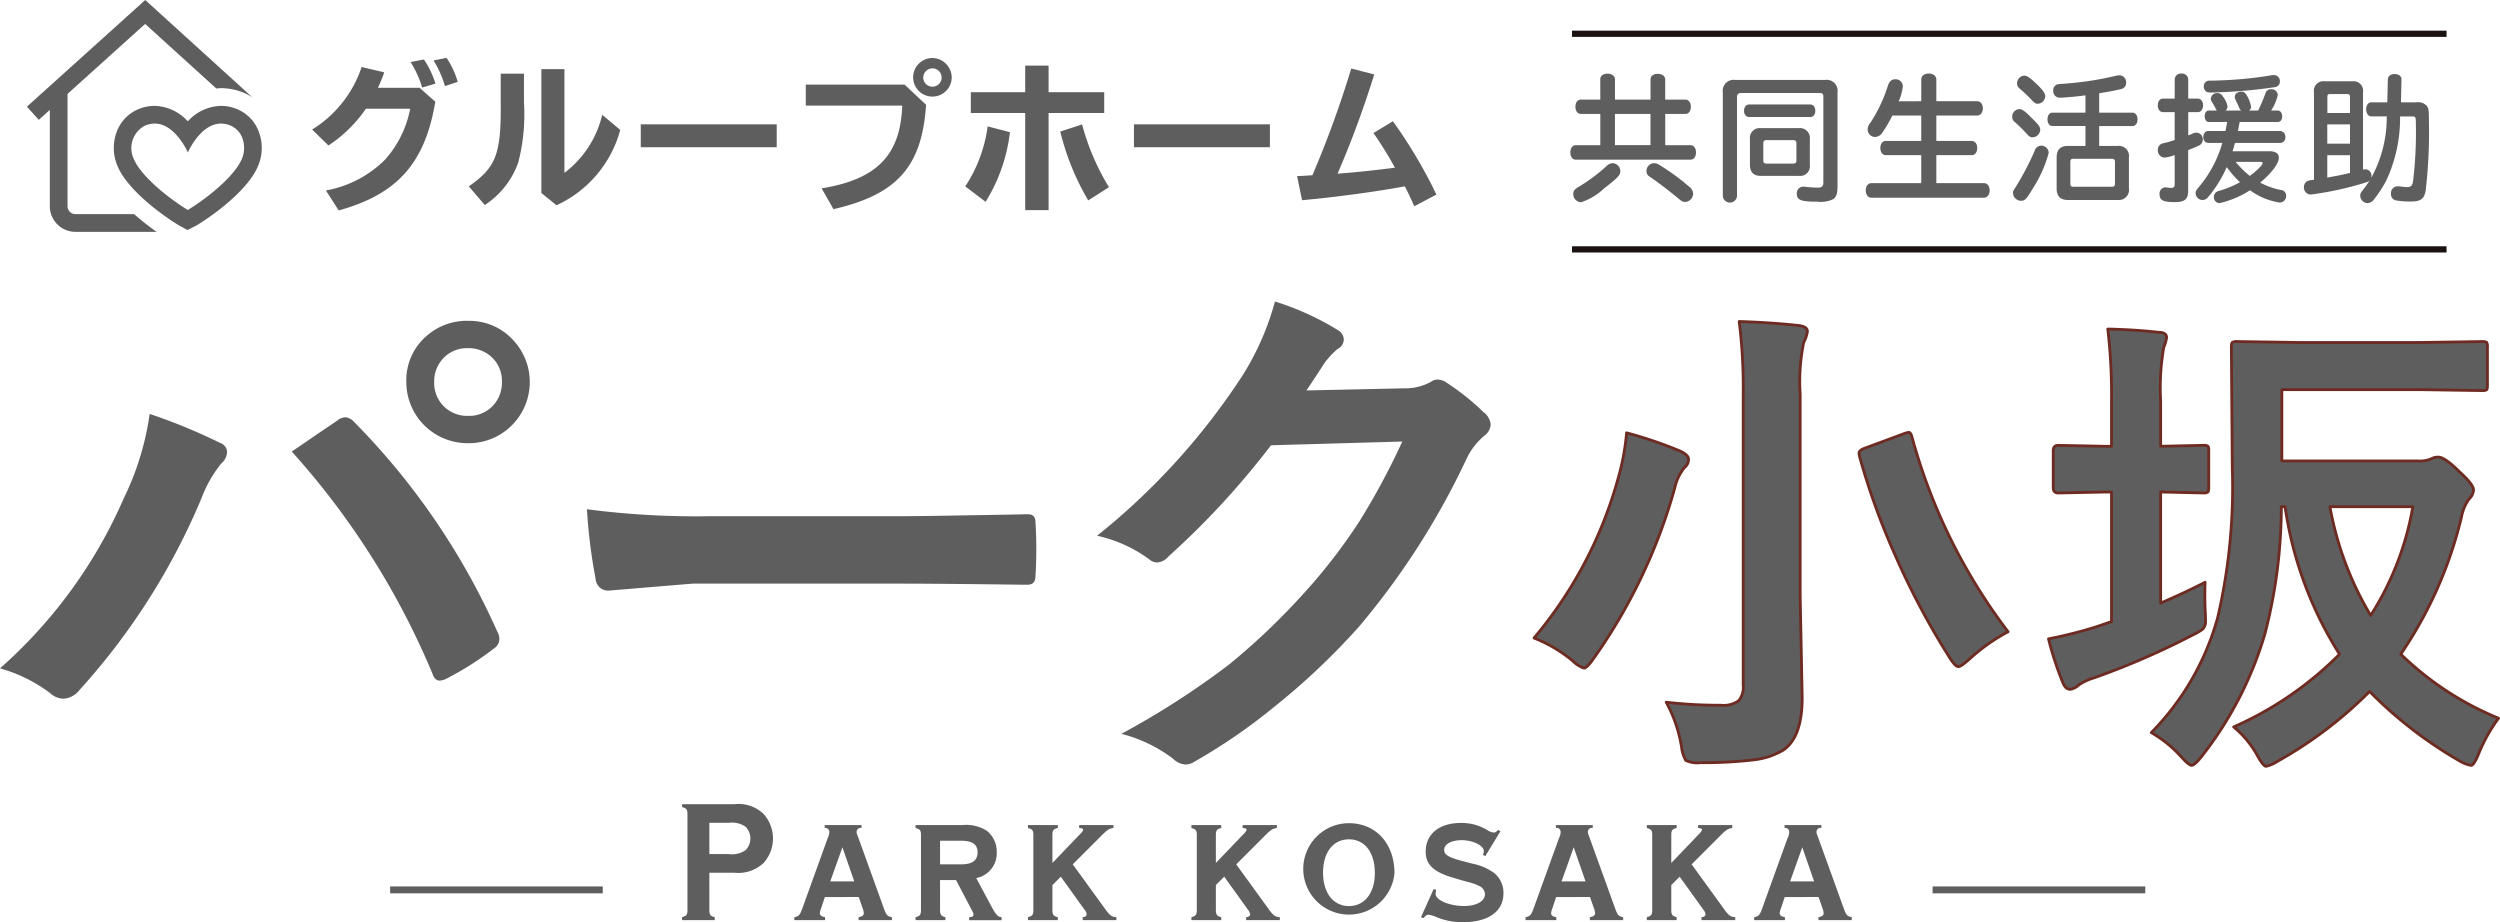
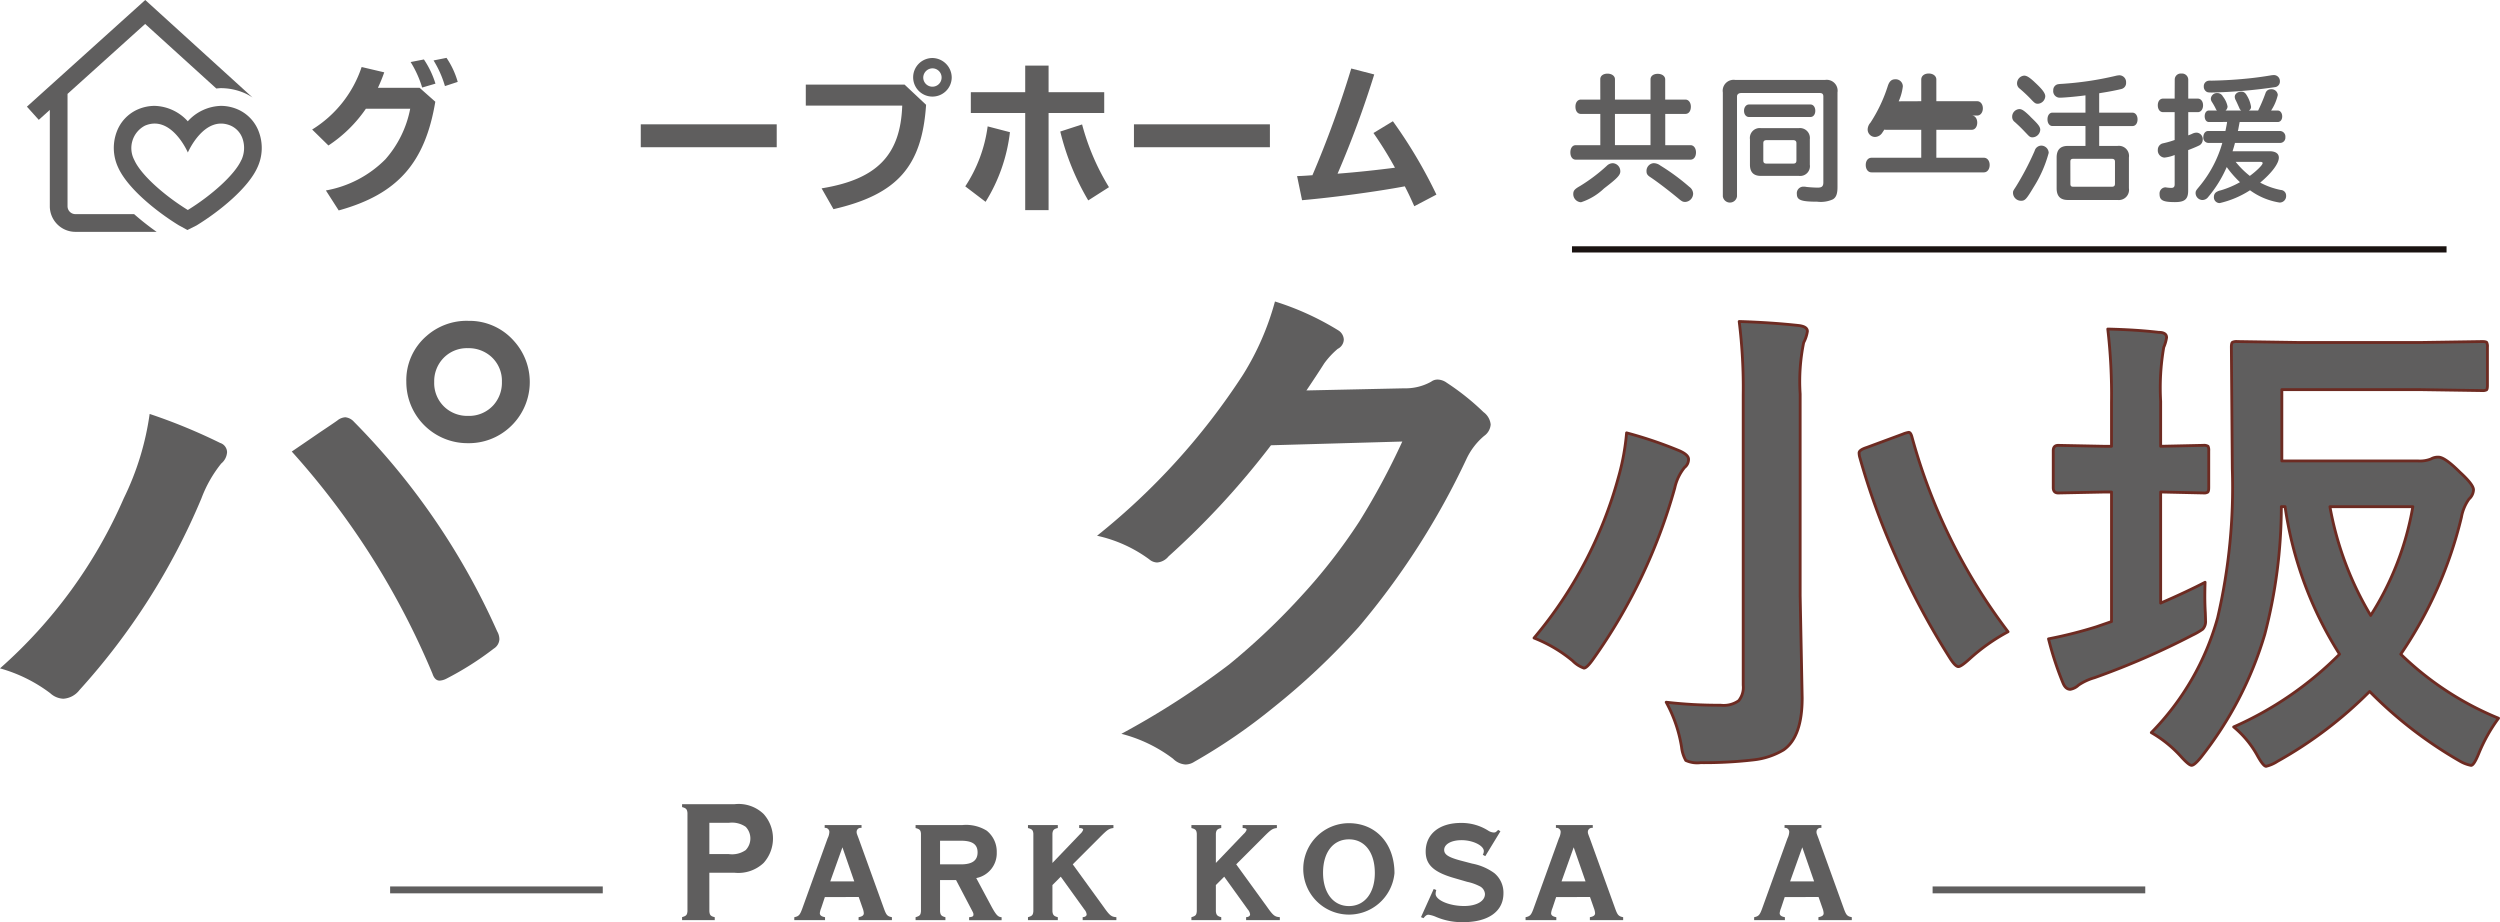
<svg xmlns="http://www.w3.org/2000/svg" width="201.047" height="74.166">
  <defs>
    <clipPath id="a">
      <path data-name="長方形 337" fill="#5f5e5e" stroke="rgba(0,0,0,0)" d="M0 0h201.047v74.166H0z" />
    </clipPath>
  </defs>
  <g data-name="グループ 466" opacity=".999">
    <path data-name="線 111" fill="none" stroke="#1a1311" stroke-miterlimit="10" stroke-width=".5" d="M196.749 20.055h-70.332" />
-     <path data-name="線 112" fill="none" stroke="#1a1311" stroke-miterlimit="10" stroke-width=".5" d="M126.417 2.716h70.332" />
    <g data-name="グループ 465">
      <g data-name="マスクグループ 464" clip-path="url(#a)">
        <path data-name="パス 2288" d="M128.692 6.373c0-.274.236-.45.581-.45s.6.187.6.45v1.635h2.86V6.387c0-.274.235-.45.58-.45s.6.187.6.45v1.621h1.623c.258 0 .441.241.441.571 0 .351-.172.582-.441.582h-1.619v2.514h2.032c.257 0 .44.241.44.582s-.172.582-.44.582h-9.232c-.258 0-.43-.23-.43-.582s.172-.582.43-.582h1.978V9.161h-1.559c-.268 0-.441-.23-.441-.582s.184-.571.441-.571h1.559zm1.612 7.4c0 .307-.236.56-1.311 1.383a4.846 4.846 0 01-1.85 1.109.657.657 0 01-.623-.659c0-.274.108-.4.548-.648a13.733 13.733 0 002.149-1.624.691.691 0 01.485-.209.637.637 0 01.6.648m-.43-2.1h2.86V9.161h-2.86zm3.644 1.635a17.468 17.468 0 012.344 1.723.7.7 0 01.3.538.676.676 0 01-.624.67c-.2 0-.279-.034-.6-.308-.8-.659-1.666-1.317-2.225-1.69-.225-.143-.3-.263-.3-.461a.622.622 0 01.58-.659.923.923 0 01.527.187" fill="#5f5e5e" stroke="rgba(0,0,0,0)" />
        <path data-name="パス 2289" d="M146.779 6.427a.878.878 0 01.99 1.01v7.618c0 .528-.108.823-.376.978a2.356 2.356 0 01-1.258.187c-1.29 0-1.633-.133-1.633-.615a.527.527 0 01.559-.594 1.021 1.021 0 01.215.022c.3.033.657.055.914.055.322 0 .441-.109.441-.417V7.755c0-.187-.087-.274-.279-.274h-6.332c-.2 0-.332.11-.332.274v8.036a.575.575 0 01-1.14 0V7.437a.878.878 0 01.99-1.01zm-1.181 1.976c.225 0 .386.21.386.506s-.162.5-.386.5h-4.945c-.236 0-.4-.209-.4-.5s.173-.506.4-.506zm-.936 1.9a.8.8 0 01.882.9v2.041a.785.785 0 01-.882.9h-3.063c-.581 0-.87-.3-.87-.9v-2.042a.794.794 0 01.87-.9zm-2.859 2.6c0 .176.075.252.246.252h2.172c.172 0 .246-.077.246-.252v-1.382c0-.165-.075-.241-.246-.252h-2.172c-.172.011-.246.077-.246.252z" fill="#5f5e5e" stroke="rgba(0,0,0,0)" />
-         <path data-name="パス 2290" d="M154.505 8.14V6.394c0-.285.247-.482.6-.482s.613.2.613.482V8.14h3.289c.257 0 .452.241.452.571s-.195.582-.452.582h-3.289v2.041h2.859c.247 0 .43.241.43.571s-.183.572-.43.572h-2.859v2.25h3.826c.268 0 .462.241.462.582s-.194.593-.462.593h-9.04c-.268 0-.463-.241-.463-.593s.195-.582.463-.582h4v-2.25h-2.859c-.247 0-.43-.241-.43-.572s.183-.571.43-.571h2.859V9.292h-2.321a11.515 11.515 0 01-.806 1.372.722.722 0 01-.592.351.6.6 0 01-.59-.6.845.845 0 01.224-.549 12.056 12.056 0 001.4-2.963c.119-.362.3-.527.591-.527a.575.575 0 01.614.571 4.111 4.111 0 01-.333 1.2z" fill="#5f5e5e" stroke="rgba(0,0,0,0)" />
+         <path data-name="パス 2290" d="M154.505 8.14V6.394c0-.285.247-.482.6-.482s.613.2.613.482V8.14h3.289c.257 0 .452.241.452.571s-.195.582-.452.582h-3.289h2.859c.247 0 .43.241.43.571s-.183.572-.43.572h-2.859v2.25h3.826c.268 0 .462.241.462.582s-.194.593-.462.593h-9.04c-.268 0-.463-.241-.463-.593s.195-.582.463-.582h4v-2.25h-2.859c-.247 0-.43-.241-.43-.572s.183-.571.43-.571h2.859V9.292h-2.321a11.515 11.515 0 01-.806 1.372.722.722 0 01-.592.351.6.6 0 01-.59-.6.845.845 0 01.224-.549 12.056 12.056 0 001.4-2.963c.119-.362.3-.527.591-.527a.575.575 0 01.614.571 4.111 4.111 0 01-.333 1.2z" fill="#5f5e5e" stroke="rgba(0,0,0,0)" />
        <path data-name="パス 2291" d="M163.274 9.38c.645.615.8.812.8 1.065a.645.645 0 01-.613.6c-.173 0-.247-.044-.429-.241-.463-.483-.517-.549-1-.988a.506.506 0 01-.216-.428.611.611 0 01.581-.615c.2 0 .386.121.881.6m1.473 2.931a9.965 9.965 0 01-1.2 2.733c-.592.988-.7 1.109-1.021 1.109a.646.646 0 01-.646-.615c0-.165 0-.165.216-.494a22.707 22.707 0 001.526-2.909.559.559 0 01.528-.417.6.6 0 01.6.594m-1.147-5.713c.624.571.871.9.871 1.152a.634.634 0 01-.592.6c-.172 0-.247-.044-.451-.252a12.09 12.09 0 00-1-.955.521.521 0 01-.227-.428.629.629 0 01.57-.627c.2 0 .409.121.828.506m6.686 5.147a.814.814 0 01.913.933v2.47a.821.821 0 01-.913.944h-4c-.6 0-.9-.307-.9-.944v-2.47c0-.625.3-.933.9-.933h1.419v-1.6h-2.655c-.236 0-.4-.22-.4-.538s.162-.538.4-.538h2.655V7.667l-.161.022c-.677.088-1.57.165-1.85.165a.527.527 0 01-.58-.593.48.48 0 01.355-.483 2.419 2.419 0 01.322-.033 25.857 25.857 0 004.309-.638 1.633 1.633 0 01.333-.054.55.55 0 01.538.592.49.49 0 01-.354.506c-.28.077-.989.22-1.7.329l-.109.022v1.559h2.677c.236 0 .408.22.408.538s-.161.538-.408.538h-2.677v1.6zm-3.794 3.052c0 .165.064.23.225.23h3.114c.172 0 .247-.077.247-.241v-1.774c0-.154-.076-.23-.247-.23h-3.117c-.162 0-.225.066-.225.23z" fill="#5f5e5e" stroke="rgba(0,0,0,0)" />
        <path data-name="パス 2292" d="M174.89 6.387a.484.484 0 01.537-.472.5.5 0 01.549.472v1.544h.773c.247 0 .419.23.419.538s-.172.549-.419.549h-.773v1.869c.172-.067.2-.077.3-.121a.843.843 0 01.365-.1.522.522 0 01.5.56.528.528 0 01-.333.494c-.151.077-.548.241-.838.351v3.26c0 .68-.269.922-1.054.922-.968 0-1.247-.143-1.247-.648a.494.494 0 01.441-.538.477.477 0 01.119.011 3.158 3.158 0 00.386.033c.183 0 .269-.088.269-.274v-2.372a3.044 3.044 0 01-.828.209.576.576 0 01-.527-.616.532.532 0 01.28-.482c.053-.034.075-.034.3-.088a7.115 7.115 0 00.774-.23v-2.24h-.936c-.247 0-.419-.22-.419-.549s.172-.538.419-.538h.936zm2.741 3.424c-.194 0-.333-.187-.333-.461s.14-.461.333-.461h.656a.389.389 0 01-.108-.165 5.622 5.622 0 00-.3-.527.479.479 0 01-.086-.263.491.491 0 01.527-.45.5.5 0 01.441.274 1.893 1.893 0 01.376.8.426.426 0 01-.161.329h1.256a.4.4 0 01-.15-.209c-.151-.329-.2-.45-.29-.626a.582.582 0 01-.075-.263c0-.241.235-.417.537-.417.194 0 .322.1.441.318a2.429 2.429 0 01.332.9.324.324 0 01-.182.3h.752a13.888 13.888 0 00.591-1.394.444.444 0 01.441-.318.5.5 0 01.549.461 3.818 3.818 0 01-.539 1.251h.539c.2 0 .354.2.354.472s-.151.45-.354.45h-3.067c-.064.318-.086.462-.118.627l-.022.065v.033h3.428a.449.449 0 01.388.494.424.424 0 01-.388.462h-3.665a9.835 9.835 0 01-.194.669h2.971c.483 0 .751.187.751.516 0 .472-.581 1.24-1.5 2.008a5.943 5.943 0 001.665.593.443.443 0 01.42.45.52.52 0 01-.528.56 5.487 5.487 0 01-2.376-.988 7.689 7.689 0 01-2.44 1.032.464.464 0 01-.462-.516.443.443 0 01.258-.406.912.912 0 01.278-.1 7.529 7.529 0 001.559-.659 8.342 8.342 0 01-1.065-1.218 9.729 9.729 0 01-1.484 2.4.59.59 0 01-.473.252.568.568 0 01-.547-.549c0-.165.032-.22.267-.5a9.555 9.555 0 001.882-3.545h-1.15a.416.416 0 01-.376-.462c0-.284.162-.494.376-.494h1.4c.055-.274.087-.428.119-.615l.011-.077v-.036zm5.717-3.26a.454.454 0 01-.354.45 40.512 40.512 0 01-5.095.439c-.3 0-.376-.011-.473-.077a.481.481 0 01-.2-.417.438.438 0 01.354-.45.942.942 0 01.231-.009 34.732 34.732 0 003.279-.209 28.26 28.26 0 001.483-.209 1.819 1.819 0 01.29-.033.485.485 0 01.483.516m-3.557 6.465a7.025 7.025 0 001.139 1.13c.548-.406 1.032-.878 1.032-1.032 0-.066-.075-.1-.2-.1z" fill="#5f5e5e" stroke="rgba(0,0,0,0)" />
-         <path data-name="パス 2293" d="M190.031 13.639c.1-.011.151-.022.2-.022a.489.489 0 01.473.549.46.46 0 01-.022.154 10.075 10.075 0 001.258-4.961h-1.236c-.246 0-.419-.241-.419-.572s.173-.56.419-.56h1.28l.043-1.844c.011-.263.225-.428.538-.428.333 0 .569.176.558.428l-.039 1.844h1.258a.949.949 0 01.817.286c.151.209.172.339.172 1.25a40.158 40.158 0 01-.268 5.61c-.129.637-.419.833-1.193.833a6.49 6.49 0 01-1.171-.087.5.5 0 01-.419-.538.547.547 0 01.569-.6 2.436 2.436 0 01.322.032 2.918 2.918 0 00.366.033c.343 0 .452-.1.516-.45a33.084 33.084 0 00.227-4.73c0-.461-.032-.5-.312-.5h-.957a11.89 11.89 0 01-1.107 5.147 10.052 10.052 0 01-1 1.537.7.7 0 01-.517.286.613.613 0 01-.58-.582c0-.187.011-.209.289-.572.162-.209.344-.472.474-.669-.107.1-.151.11-.506.22a25.819 25.819 0 01-4.235.912.56.56 0 01-.549-.615.524.524 0 01.344-.495 2.677 2.677 0 01.463-.077V7.404a.757.757 0 01.838-.867h2.268a.761.761 0 01.838.867zm-1.047-5.853c0-.155-.064-.221-.2-.221h-1.419c-.151 0-.2.066-.2.23v1.291h1.819zm0 2.217h-1.827v1.548h1.827zm0 2.48h-1.827v1.8c.838-.154 1.192-.23 1.827-.373z" fill="#5f5e5e" stroke="rgba(0,0,0,0)" />
        <path data-name="パス 2294" d="M35.007 8.181c-.826 4.929-3.038 7.432-7.769 8.742l-1.03-1.607a8.952 8.952 0 004.78-2.5 8.589 8.589 0 002-4.073h-3.563a10.925 10.925 0 01-3.013 2.957l-1.309-1.284a9.382 9.382 0 003.979-5.027l1.818.428a12.82 12.82 0 01-.508 1.245h3.352zM33.951 7.04a8.622 8.622 0 00-.928-2.051l1.068-.208a7.378 7.378 0 01.928 1.946zm1.831-.117a8.3 8.3 0 00-.916-2.062l1.043-.208a6.673 6.673 0 01.9 1.933z" fill="#5f5e5e" stroke="rgba(0,0,0,0)" />
-         <path data-name="パス 2295" d="M42.136 5.924v2.309a15.372 15.372 0 01-.457 4.825 6.757 6.757 0 01-2.695 3.429l-1.284-1.5c2.2-1.531 2.606-2.594 2.567-6.745V5.924zm3.255-.363v8.34a8.2 8.2 0 003.039-4.67l1.449 1.219a9.348 9.348 0 01-5.124 6.057l-1.219-.986v-9.96z" fill="#5f5e5e" stroke="rgba(0,0,0,0)" />
        <path data-name="長方形 335" fill="#5f5e5e" stroke="rgba(0,0,0,0)" d="M51.53 9.998h10.933v1.842H51.53z" />
        <path data-name="パス 2296" d="M72.747 6.806l1.728 1.622c-.33 4.968-2.326 7.212-7.448 8.393l-.954-1.674c4.45-.725 6.344-2.671 6.483-6.654h-7.755V6.806zm3.789-.558a1.551 1.551 0 11-1.539-1.582 1.576 1.576 0 011.539 1.582m-2.289.013a.738.738 0 10.737-.765.752.752 0 00-.737.765" fill="#5f5e5e" stroke="rgba(0,0,0,0)" />
        <path data-name="パス 2297" d="M77.626 14.988a11.524 11.524 0 001.8-4.825l1.792.467a13.55 13.55 0 01-1.958 5.6zm6.7-9.715v2.14H88.8v1.675h-4.474v7.81h-1.88v-7.81h-4.373V7.416h4.373v-2.14zm3.19 10.844a20.228 20.228 0 01-2.25-5.539l1.755-.571a18.958 18.958 0 002.161 5.046z" fill="#5f5e5e" stroke="rgba(0,0,0,0)" />
        <path data-name="長方形 336" fill="#5f5e5e" stroke="rgba(0,0,0,0)" d="M91.191 9.998h10.933v1.842H91.191z" />
        <path data-name="パス 2298" d="M104.31 14.162c.305-.013.471-.013 1.131-.065h.1a83.6 83.6 0 003.125-8.588l1.848.478a80.335 80.335 0 01-2.948 7.98c1.551-.117 3.216-.3 4.615-.48a30.45 30.45 0 00-1.729-2.79l1.563-.947a38.728 38.728 0 013.5 5.9l-1.78.935c-.292-.65-.47-1.039-.762-1.6-2.353.44-5.759.895-8.263 1.115z" fill="#5f5e5e" stroke="rgba(0,0,0,0)" />
        <path data-name="パス 2299" d="M6.065 17.22a.634.634 0 01-.634-.634V7.551l6.242-5.626 5.722 5.192c.126-.01.25-.028.377-.028a4.827 4.827 0 011.9.4 4.4 4.4 0 01.635.35L11.681 0 2.164 8.578l.954 1.06.888-.8v7.751a2.061 2.061 0 002.059 2.056h6.53a21.515 21.515 0 01-1.81-1.425z" fill="#5f5e5e" stroke="rgba(0,0,0,0)" />
        <path data-name="パス 2300" d="M12.417 9.939h.045-.046m5.323 0h.045-.046" fill="#5f5e5e" stroke="rgba(0,0,0,0)" />
        <path data-name="パス 2301" d="M19.603 11.566a2.215 2.215 0 01.019.417 2.215 2.215 0 00-.019-.417" fill="#5f5e5e" stroke="rgba(0,0,0,0)" />
        <path data-name="パス 2302" d="M20.803 10.568a3.149 3.149 0 00-1.691-1.773 3.4 3.4 0 00-1.34-.281 3.729 3.729 0 00-2.67 1.241 3.729 3.729 0 00-2.67-1.241 3.4 3.4 0 00-1.34.281 3.153 3.153 0 00-1.693 1.773 3.7 3.7 0 00.091 2.874c.747 1.691 3.086 3.567 4.862 4.66l.031.019.032.018.657.359.671-.336.054-.027.054-.033c1.776-1.093 4.115-2.968 4.861-4.66a3.7 3.7 0 00.091-2.874m-3.031-.63h.014-.046.032m-5.34 0h.031-.046.015m6.977 2.927c-.53 1.196-2.43 2.869-4.305 4.023h0c-1.876-1.154-3.777-2.828-4.305-4.022a2.039 2.039 0 01.855-2.76c2.109-.9 3.425 2.093 3.453 2.158.028-.065 1.343-3.055 3.452-2.158a1.767 1.767 0 01.956 1.072 2.306 2.306 0 01-.1 1.688" fill="#5f5e5e" stroke="rgba(0,0,0,0)" />
        <path data-name="パス 2303" d="M19.622 11.983a2.451 2.451 0 01-.214.883 2.451 2.451 0 00.214-.883" fill="#5f5e5e" stroke="rgba(0,0,0,0)" />
        <path data-name="パス 2304" d="M19.603 11.566a2.215 2.215 0 01.019.417 2.215 2.215 0 00-.019-.417" fill="#5f5e5e" stroke="rgba(0,0,0,0)" />
        <path data-name="パス 2305" d="M19.622 11.983a2.451 2.451 0 01-.214.883 2.451 2.451 0 00.214-.883" fill="#5f5e5e" stroke="rgba(0,0,0,0)" />
        <path data-name="パス 2306" d="M0 53.749a38.99 38.99 0 009.951-13.671 22.462 22.462 0 002.084-6.79 45.411 45.411 0 015.665 2.331.8.8 0 01.561.739 1.284 1.284 0 01-.471.919 10.164 10.164 0 00-1.591 2.8 53.9 53.9 0 01-9.812 15.42 1.777 1.777 0 01-1.3.694 1.663 1.663 0 01-1.053-.449A12.089 12.089 0 000 53.749m23.464-17.436q.76-.515 2.263-1.547 1.009-.672 1.39-.941a1.119 1.119 0 01.65-.269 1.074 1.074 0 01.694.359A56.95 56.95 0 0139.98 50.768a1.294 1.294 0 01.18.651.94.94 0 01-.448.739 24.747 24.747 0 01-3.812 2.42 1.371 1.371 0 01-.539.157q-.4 0-.583-.561a62.946 62.946 0 00-11.314-17.861m14.163-10.51a4.765 4.765 0 013.7 1.613 4.919 4.919 0 01-.358 6.969 4.861 4.861 0 01-3.34 1.255 4.921 4.921 0 01-4.953-4.93 4.692 4.692 0 011.636-3.7 4.878 4.878 0 013.317-1.21m0 2.2a2.612 2.612 0 00-2.039.874 2.683 2.683 0 00-.672 1.838 2.638 2.638 0 00.874 2.061 2.683 2.683 0 001.838.672 2.636 2.636 0 002.061-.874 2.707 2.707 0 00.672-1.86 2.611 2.611 0 00-.874-2.039 2.714 2.714 0 00-1.86-.672" fill="#5f5e5e" stroke="rgba(0,0,0,0)" />
-         <path data-name="パス 2307" d="M47.194 40.952a67.669 67.669 0 009.906.561h14.794q2.173 0 5.6-.068 4.37-.067 4.953-.09h.225q.6 0 .6.651.067 1.054.067 2.173 0 1.1-.067 2.152 0 .694-.65.694h-.18q-6.88-.09-10.242-.09H55.694l-6.746.561a1.01 1.01 0 01-1.054-.964 43.632 43.632 0 01-.694-5.58" fill="#5f5e5e" stroke="rgba(0,0,0,0)" />
        <path data-name="パス 2308" d="M105.064 31.399l7.835-.171a4.246 4.246 0 002.192-.532.857.857 0 01.554-.171 1.294 1.294 0 01.7.255 19.794 19.794 0 012.959 2.364 1.4 1.4 0 01.575 1 1.237 1.237 0 01-.532.916 5.437 5.437 0 00-1.427 1.874 61.112 61.112 0 01-8.644 13.477 56.056 56.056 0 01-6.877 6.492 46.1 46.1 0 01-6.366 4.365 1.313 1.313 0 01-.7.213 1.565 1.565 0 01-1-.468 11.687 11.687 0 00-4.152-2 66.124 66.124 0 008.666-5.578 54.405 54.405 0 005.854-5.557 45.011 45.011 0 004.6-5.919 57.686 57.686 0 003.47-6.451l-10.56.3a65.174 65.174 0 01-8.239 8.937 1.315 1.315 0 01-.916.49 1.02 1.02 0 01-.638-.256 11.07 11.07 0 00-4.195-1.895 54.48 54.48 0 0011.732-12.939 21.875 21.875 0 002.576-5.9 22.418 22.418 0 015.089 2.32.915.915 0 01.447.745.867.867 0 01-.49.745 6.662 6.662 0 00-1.086 1.17q-.468.745-1.427 2.172" fill="#5f5e5e" stroke="rgba(0,0,0,0)" />
        <path data-name="パス 2309" d="M123.365 51.308a33.936 33.936 0 006.777-12.888 18.978 18.978 0 00.666-3.61 33.589 33.589 0 014.276 1.452q.706.323.706.666a.82.82 0 01-.323.666 3.948 3.948 0 00-.786 1.654 44.178 44.178 0 01-6.516 13.694q-.545.786-.786.786a2.385 2.385 0 01-.908-.585 11.375 11.375 0 00-3.106-1.836m10.629 5.164a36.7 36.7 0 004.377.241 2.1 2.1 0 001.453-.363 1.7 1.7 0 00.362-1.25V31.764a43 43 0 00-.322-5.909q2.561.079 4.78.322.7.081.705.464a2.809 2.809 0 01-.3.907 15.591 15.591 0 00-.282 4.135v16.236l.162 8.21q0 3.126-1.493 4.175a5.969 5.969 0 01-2.441.807 34.391 34.391 0 01-4.236.222 2.182 2.182 0 01-1.19-.181 2.815 2.815 0 01-.342-1.09 11.2 11.2 0 00-1.231-3.59m27.491-5.668a15.358 15.358 0 00-3.086 2.179q-.686.624-.907.625-.263 0-.746-.787a61.659 61.659 0 01-4.337-8.169 56.834 56.834 0 01-2.864-7.926 1.668 1.668 0 01-.04-.3c0-.162.208-.309.625-.444l2.885-1.069a2.08 2.08 0 01.484-.142c.108 0 .195.129.262.383a45.832 45.832 0 007.725 15.652" fill="#5f5e5e" stroke="rgba(0,0,0,0)" />
        <path data-name="パス 2310" d="M123.365 51.308a33.936 33.936 0 006.777-12.888 18.978 18.978 0 00.666-3.61 33.589 33.589 0 014.276 1.452q.706.323.706.666a.82.82 0 01-.323.666 3.948 3.948 0 00-.786 1.654 44.178 44.178 0 01-6.516 13.694q-.545.786-.786.786a2.385 2.385 0 01-.908-.585 11.375 11.375 0 00-3.106-1.835zm10.629 5.164a36.7 36.7 0 004.377.241 2.1 2.1 0 001.453-.363 1.7 1.7 0 00.362-1.25V31.764a43 43 0 00-.322-5.909q2.561.079 4.78.322.7.081.705.464a2.809 2.809 0 01-.3.907 15.591 15.591 0 00-.282 4.135v16.236l.162 8.21q0 3.126-1.493 4.175a5.969 5.969 0 01-2.441.807 34.391 34.391 0 01-4.236.222 2.182 2.182 0 01-1.19-.181 2.815 2.815 0 01-.342-1.09 11.2 11.2 0 00-1.233-3.59zm27.491-5.668a15.358 15.358 0 00-3.086 2.179q-.686.624-.907.625-.263 0-.746-.787a61.659 61.659 0 01-4.337-8.169 56.834 56.834 0 01-2.864-7.926 1.668 1.668 0 01-.04-.3c0-.162.208-.309.625-.444l2.885-1.069a2.08 2.08 0 01.484-.142c.108 0 .195.129.262.383a45.832 45.832 0 007.724 15.65z" fill="#5f5e5e" stroke="#6d2b22" stroke-linecap="round" stroke-linejoin="round" stroke-width=".228" />
        <path data-name="パス 2311" d="M177.33 46.825q-.019.552-.02 1.143 0 .629.039 1.314c.012.318.019.528.019.629a.9.9 0 01-.228.686 5.461 5.461 0 01-.819.476 62.075 62.075 0 01-7.886 3.428 4.489 4.489 0 00-1.276.591 1.308 1.308 0 01-.667.343c-.254 0-.452-.172-.591-.515a25.618 25.618 0 01-1.162-3.543 35.541 35.541 0 003.848-.971l1.218-.42V39.568h-.514l-3.772.077c-.267 0-.4-.146-.4-.438v-2.954c0-.291.133-.438.4-.438l3.772.076h.514v-3.542a45.447 45.447 0 00-.3-5.887q2.344.057 4.1.266.629 0 .629.419a3.171 3.171 0 01-.228.781 19.1 19.1 0 00-.248 4.343v3.619l3.429-.076a.612.612 0 01.381.076.718.718 0 01.057.362v2.953c0 .216-.032.342-.095.38a.589.589 0 01-.343.058l-3.429-.077v8.935q2.115-.916 3.582-1.677m23.59 10.936a13.148 13.148 0 00-1.6 2.858q-.382.932-.61.933a2.809 2.809 0 01-.9-.343 33.837 33.837 0 01-7.258-5.6 33.386 33.386 0 01-7.409 5.618 2.933 2.933 0 01-.915.4q-.227 0-.723-.9a7.99 7.99 0 00-1.886-2.267 27.857 27.857 0 008.515-5.848 30.141 30.141 0 01-4.382-11.867h-.3a40.716 40.716 0 01-1.332 10.273 29.378 29.378 0 01-5.143 9.9q-.515.629-.743.629-.21 0-.818-.667a9.751 9.751 0 00-2.42-1.963 21.268 21.268 0 005.334-9.238 46.247 46.247 0 001.18-11.982l-.076-9.791c0-.216.031-.342.095-.381a.772.772 0 01.381-.057l5.068.077h9.563l5.067-.077c.2 0 .323.026.362.077a.708.708 0 01.057.361v3.086c0 .2-.026.323-.077.362a.654.654 0 01-.342.057l-5.067-.077h-11.048v5.734h10.916a2.456 2.456 0 001.067-.152 1.14 1.14 0 01.61-.153q.515 0 1.733 1.218 1.087.992 1.087 1.411a1.058 1.058 0 01-.362.742 3.633 3.633 0 00-.61 1.467 33.291 33.291 0 01-4.877 11.01 24.708 24.708 0 007.863 5.15m-6.9-17.011h-6.66a25.946 25.946 0 003.277 8.743 23.672 23.672 0 003.39-8.743" fill="#5f5e5e" stroke="rgba(0,0,0,0)" />
        <path data-name="パス 2312" d="M177.33 46.825q-.019.552-.02 1.143 0 .629.039 1.314c.012.318.019.528.019.629a.9.9 0 01-.228.686 5.461 5.461 0 01-.819.476 62.075 62.075 0 01-7.886 3.428 4.489 4.489 0 00-1.276.591 1.308 1.308 0 01-.667.343c-.254 0-.452-.172-.591-.515a25.618 25.618 0 01-1.162-3.543 35.541 35.541 0 003.848-.971l1.218-.42V39.568h-.514l-3.772.077c-.267 0-.4-.146-.4-.438v-2.954c0-.291.133-.438.4-.438l3.772.076h.514v-3.542a45.447 45.447 0 00-.3-5.887q2.344.057 4.1.266.629 0 .629.419a3.171 3.171 0 01-.228.781 19.1 19.1 0 00-.248 4.343v3.619l3.429-.076a.612.612 0 01.381.076.718.718 0 01.057.362v2.953c0 .216-.032.342-.095.38a.589.589 0 01-.343.058l-3.429-.077v8.935q2.107-.914 3.572-1.676zm23.6 10.935a13.148 13.148 0 00-1.6 2.858q-.382.932-.61.933a2.809 2.809 0 01-.9-.343 33.837 33.837 0 01-7.258-5.6 33.386 33.386 0 01-7.409 5.618 2.933 2.933 0 01-.915.4q-.227 0-.723-.9a7.99 7.99 0 00-1.886-2.267 27.857 27.857 0 008.515-5.848 30.141 30.141 0 01-4.382-11.867h-.3a40.716 40.716 0 01-1.332 10.273 29.378 29.378 0 01-5.143 9.9q-.515.629-.743.629-.21 0-.818-.667a9.751 9.751 0 00-2.42-1.963 21.268 21.268 0 005.334-9.238 46.247 46.247 0 001.18-11.982l-.076-9.791c0-.216.031-.342.095-.381a.772.772 0 01.381-.057l5.068.077h9.563l5.067-.077c.2 0 .323.026.362.077a.708.708 0 01.057.361v3.086c0 .2-.026.323-.077.362a.654.654 0 01-.342.057l-5.067-.077h-11.048v5.734h10.916a2.456 2.456 0 001.067-.152 1.14 1.14 0 01.61-.153q.515 0 1.733 1.218 1.087.992 1.087 1.411a1.058 1.058 0 01-.362.742 3.633 3.633 0 00-.61 1.467 33.291 33.291 0 01-4.877 11.01 24.708 24.708 0 007.863 5.15zm-6.9-17.011h-6.66a25.946 25.946 0 003.277 8.743 23.672 23.672 0 003.39-8.743z" fill="#5f5e5e" stroke="#6d2b22" stroke-linecap="round" stroke-linejoin="round" stroke-width=".228" />
        <path data-name="パス 2313" d="M57.046 73.285c.028.308.1.391.433.475v.238h-2.627v-.243c.335-.1.405-.167.433-.475v-7.9c-.028-.307-.112-.391-.433-.475v-.23h4.193a2.9 2.9 0 012.362.783 2.948 2.948 0 010 3.941 2.965 2.965 0 01-2.362.783h-2zm1.565-4.6a1.924 1.924 0 001.356-.321 1.351 1.351 0 000-1.873 1.942 1.942 0 00-1.356-.321h-1.565v2.515z" fill="#5f5e5e" stroke="rgba(0,0,0,0)" />
        <path data-name="パス 2314" d="M66.335 72.139l-.293.881a1.5 1.5 0 00-.112.419c0 .168.126.265.419.321v.237h-2.473v-.237c.349-.07.447-.168.629-.657l2.052-5.688a1.271 1.271 0 00.14-.517.331.331 0 00-.293-.321h-.084v-.226h2.963v.224h-.1a.322.322 0 00-.294.321c0 .112 0 .112.155.517l2.054 5.689c.182.489.265.587.629.657v.237h-2.68v-.237c.307-.056.419-.154.419-.321a1.388 1.388 0 00-.1-.419l-.308-.881zm1.412-4l-.978 2.74h1.929z" fill="#5f5e5e" stroke="rgba(0,0,0,0)" />
        <path data-name="パス 2315" d="M75.597 73.285c.028.293.1.391.433.475v.238h-2.4v-.238c.335-.1.405-.168.433-.475v-6.247c-.028-.293-.112-.363-.433-.447v-.24h3.76a3.155 3.155 0 011.957.448 2.158 2.158 0 01.81 1.747 2.03 2.03 0 01-1.649 2.068l1.258 2.348c.349.629.5.783.782.8V74h-2.613v-.238c.279-.028.349-.07.349-.223 0-.084-.014-.126-.14-.363l-1.258-2.4h-1.289zm1.677-3.774c.908 0 1.342-.307 1.342-.964s-.434-.937-1.342-.937h-1.677v1.9z" fill="#5f5e5e" stroke="rgba(0,0,0,0)" />
        <path data-name="パス 2316" d="M84.635 71.175v2.11c.028.293.112.391.433.475v.238h-2.4v-.238c.335-.1.405-.168.433-.475v-6.247c-.028-.293-.112-.363-.433-.447v-.24h2.4v.238c-.321.07-.405.168-.433.447v2.362l2.236-2.334a.8.8 0 00.237-.336c0-.084-.112-.139-.321-.139v-.238h2.754v.238c-.35.042-.476.126-1.035.684l-2.236 2.236 2.473 3.41c.5.712.63.81 1.035.838v.238h-2.711v-.238c.209-.013.32-.1.32-.223a.716.716 0 00-.181-.391l-1.9-2.641z" fill="#5f5e5e" stroke="rgba(0,0,0,0)" />
        <path data-name="パス 2317" d="M97.779 71.175v2.11c.028.293.112.391.433.475v.238h-2.4v-.238c.335-.1.405-.168.433-.475v-6.247c-.028-.293-.112-.363-.433-.447v-.24h2.4v.238c-.321.07-.405.168-.433.447v2.362l2.236-2.334a.8.8 0 00.237-.336c0-.084-.112-.139-.321-.139v-.238h2.754v.238c-.35.042-.476.126-1.035.684l-2.236 2.236 2.473 3.41c.5.712.63.81 1.035.838v.238h-2.711v-.238c.209-.013.32-.1.32-.223a.716.716 0 00-.181-.391l-1.9-2.641z" fill="#5f5e5e" stroke="rgba(0,0,0,0)" />
        <path data-name="パス 2318" d="M112.142 70.224a3.676 3.676 0 11-3.676-4.025c2.18 0 3.676 1.635 3.676 4.025m-5.744-.042c0 1.621.824 2.683 2.082 2.683s2.082-1.048 2.082-2.655c0-1.663-.81-2.711-2.082-2.711s-2.082 1.048-2.082 2.683" fill="#5f5e5e" stroke="rgba(0,0,0,0)" />
        <path data-name="パス 2319" d="M119.444 68.851l-.2-.112a.627.627 0 00.084-.293c0-.447-.881-.881-1.789-.881-.824 0-1.4.322-1.4.783 0 .377.349.6 1.356.866l.908.238a4.425 4.425 0 011.775.768 2.042 2.042 0 01.727 1.621c0 1.454-1.216 2.32-3.257 2.32a5.364 5.364 0 01-2.152-.419 2.338 2.338 0 00-.616-.182c-.14 0-.237.07-.405.278l-.2-.083 1.021-2.265.209.084a1.1 1.1 0 00-.055.308c0 .5 1.09.978 2.292.978 1.006 0 1.677-.391 1.677-.964a.756.756 0 00-.462-.644 3.851 3.851 0 00-.964-.335l-1.007-.293c-1.676-.475-2.334-1.077-2.334-2.138 0-1.412 1.091-2.306 2.838-2.306a4 4 0 012.208.629.909.909 0 00.419.14c.14 0 .168-.014.363-.21l.182.112z" fill="#5f5e5e" stroke="rgba(0,0,0,0)" />
        <path data-name="パス 2320" d="M125.143 72.139l-.293.881a1.5 1.5 0 00-.112.419c0 .168.126.265.419.321v.237h-2.473v-.237c.349-.07.447-.168.629-.657l2.054-5.689a1.271 1.271 0 00.14-.517.331.331 0 00-.293-.321h-.089v-.225h2.963v.224h-.1a.322.322 0 00-.294.321c0 .112 0 .112.155.517l2.054 5.689c.182.489.265.587.629.657v.237h-2.677v-.237c.307-.056.419-.154.419-.321a1.389 1.389 0 00-.1-.419l-.308-.881zm1.412-4l-.978 2.74h1.929z" fill="#5f5e5e" stroke="rgba(0,0,0,0)" />
-         <path data-name="パス 2321" d="M134.403 71.175v2.11c.028.293.112.391.433.475v.238h-2.4v-.238c.335-.1.405-.168.433-.475v-6.247c-.028-.293-.112-.363-.433-.447v-.24h2.4v.238c-.321.07-.405.168-.433.447v2.362l2.236-2.334a.8.8 0 00.237-.336c0-.084-.112-.139-.321-.139v-.238h2.754v.238c-.35.042-.476.126-1.035.684l-2.236 2.236 2.473 3.41c.5.712.63.81 1.035.838v.238h-2.711v-.238c.209-.013.32-.1.32-.223a.716.716 0 00-.181-.391l-1.9-2.641z" fill="#5f5e5e" stroke="rgba(0,0,0,0)" />
        <path data-name="パス 2322" d="M143.525 72.139l-.293.881a1.5 1.5 0 00-.112.419c0 .168.126.265.419.321v.237h-2.473v-.237c.349-.07.447-.168.629-.657l2.054-5.689a1.271 1.271 0 00.14-.517.331.331 0 00-.293-.321h-.084v-.225h2.963v.224h-.1a.322.322 0 00-.294.321c0 .112 0 .112.155.517l2.054 5.689c.182.489.265.587.629.657v.237h-2.683v-.237c.307-.056.419-.154.419-.321a1.388 1.388 0 00-.1-.419l-.308-.881zm1.412-4l-.978 2.74h1.929z" fill="#5f5e5e" stroke="rgba(0,0,0,0)" />
        <path data-name="線 113" fill="none" stroke="#5f5e5e" stroke-miterlimit="10" stroke-width=".554" d="M48.474 71.564H31.373" />
        <path data-name="線 114" fill="none" stroke="#5f5e5e" stroke-miterlimit="10" stroke-width=".554" d="M172.519 71.564h-17.101" />
      </g>
    </g>
  </g>
</svg>